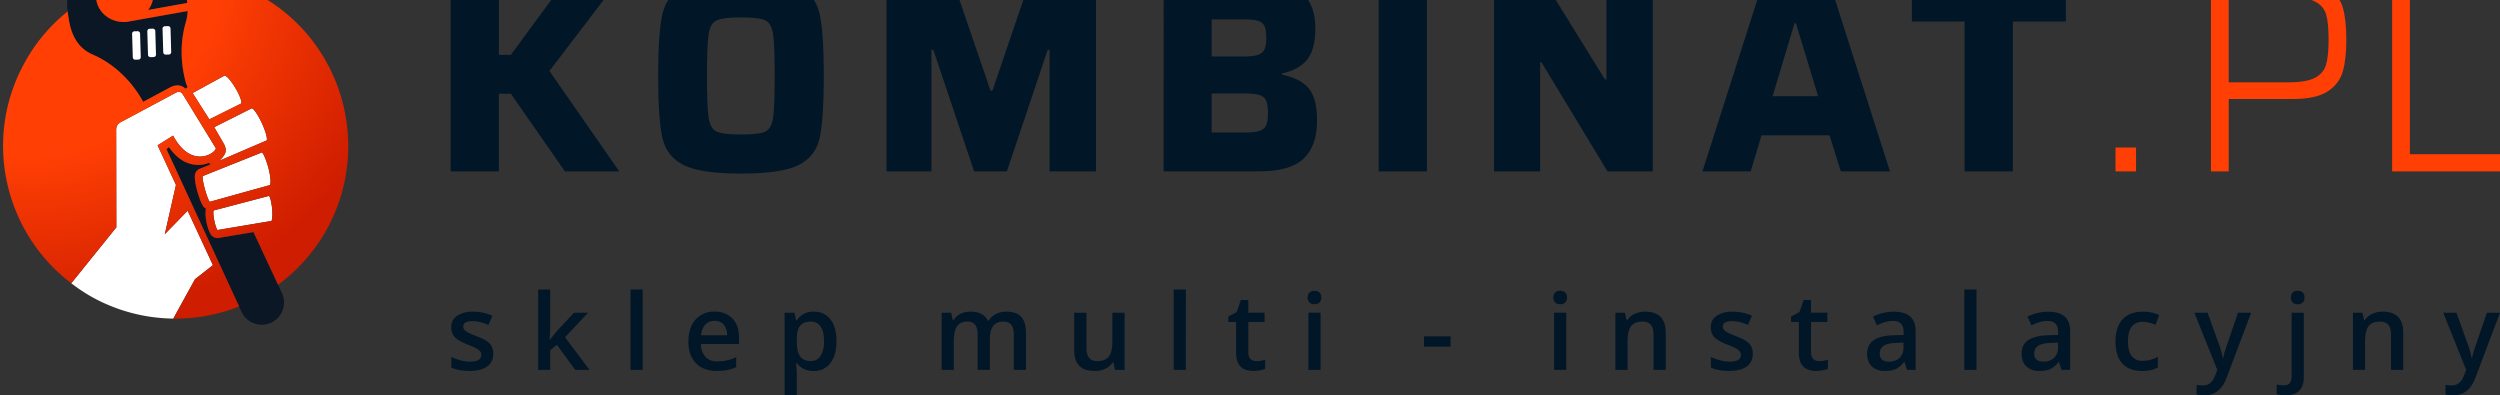
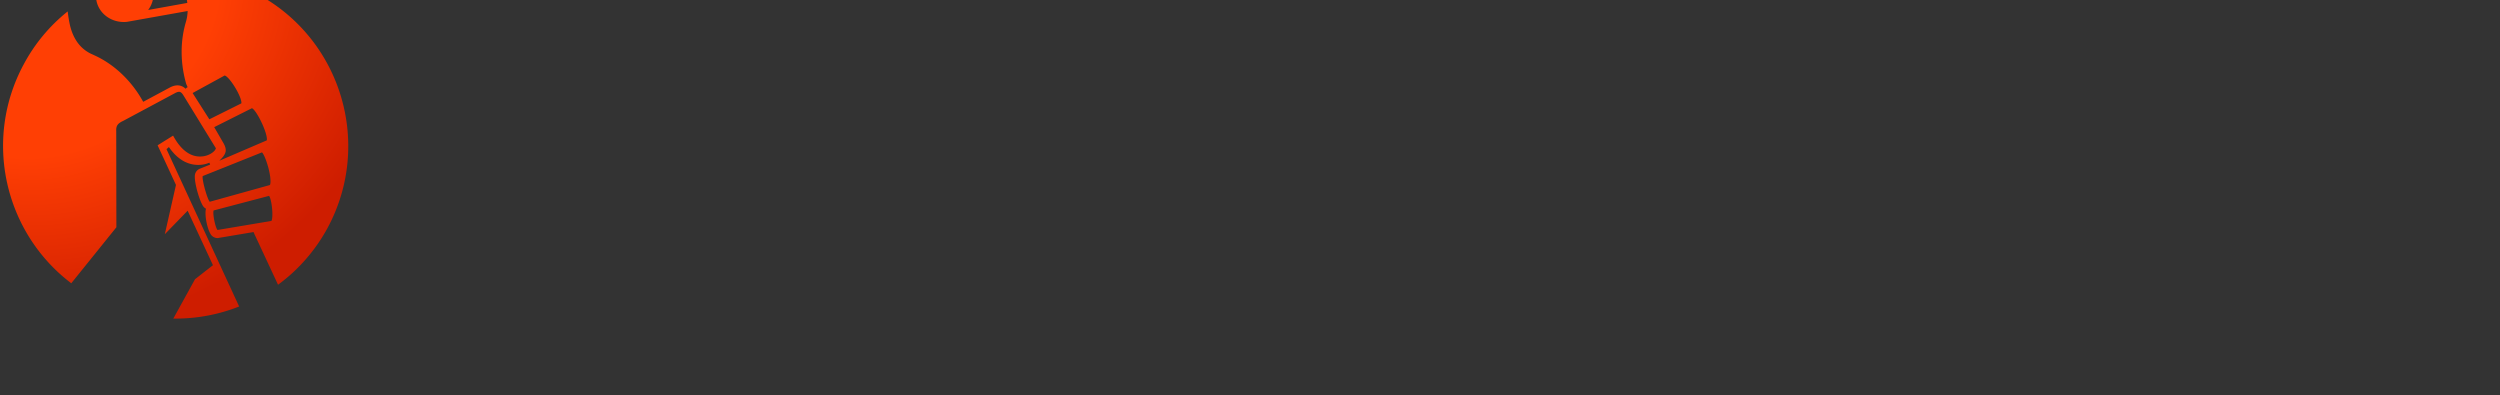
<svg xmlns="http://www.w3.org/2000/svg" viewBox="0 0 60.612 9.585">
  <rect x="0" y="0" width="60.612" height="9.585" fill="#333333" stroke="none" />
  <defs>
    <radialGradient id="b" spreadMethod="pad" gradientTransform="matrix(-9.58 13.054 17.006 12.481 343.23 5038.633)" gradientUnits="userSpaceOnUse" r="1" cy="0" cx="0" fy="-.122" fx=".7">
      <stop offset="0" stop-color="#ff3f04" />
      <stop offset=".543" stop-color="#ff3f04" />
      <stop offset="1" stop-color="#ce1d00" />
    </radialGradient>
    <clipPath id="a" clipPathUnits="userSpaceOnUse">
-       <path d="M0 5855.712h595.276V0H0z" />
-     </clipPath>
+       </clipPath>
  </defs>
  <g clip-path="url(#a)" transform="matrix(.353 0 0 -.353 -118.175 1780.22)">
    <path d="M373.575 5031.345l-3.716 5.335h-.82v-5.335h-3.315v13.11h3.316v-5.107h.819l3.754 5.107h3.64l-4.745-6.213 4.8-6.897zm13.758 2.735c.279.132.457.44.533.923.076.483.114 1.45.114 2.897 0 1.448-.038 2.413-.114 2.896-.076.483-.254.791-.533.924-.28.133-.833.2-1.658.2s-1.385-.067-1.677-.2c-.293-.133-.477-.448-.553-.943-.076-.496-.114-1.455-.114-2.877 0-1.424.038-2.383.114-2.878.076-.495.26-.81.553-.943.292-.133.852-.2 1.677-.2.825 0 1.379.067 1.658.2m-5.593-2.306c-.781.388-1.27 1.007-1.468 1.858-.197.851-.294 2.274-.294 4.27 0 1.993.097 3.416.294 4.267.198.85.687 1.47 1.468 1.858.78.387 2.093.581 3.935.581s3.154-.194 3.934-.58c.782-.389 1.268-1.009 1.458-1.859.19-.85.287-2.274.287-4.268 0-1.995-.096-3.418-.287-4.269-.19-.85-.676-1.47-1.458-1.858-.78-.387-2.092-.58-3.934-.58s-3.154.193-3.935.58m25.123-.428v8.346h-.133l-2.801-8.346h-2.25l-2.8 8.346h-.133v-8.346h-3.087v13.11h4.555l2.59-7.565h.134l2.573 7.565h4.535v-13.11zm14.387 2.772c.229.07.388.194.477.372.088.177.132.457.132.838 0 .394-.041.686-.123.876-.083.191-.241.321-.476.392-.236.07-.595.104-1.076.104h-2.192v-2.687h2.192c.48 0 .837.035 1.066.105m-.114 5.221c.228.07.387.194.476.372.088.178.133.444.133.8 0 .368-.041.641-.123.82-.083.177-.236.297-.458.361-.222.064-.58.095-1.076.095h-2.096v-2.553h2.096c.47 0 .819.035 1.048.105m-6.441 5.116h6.593c1.283 0 2.242-.273 2.877-.819.635-.546.953-1.372.953-2.477 0-.928-.18-1.629-.543-2.105-.362-.477-.943-.805-1.743-.982v-.076c.863-.19 1.48-.515 1.848-.972.369-.457.552-1.188.552-2.19 0-1.157-.307-2.028-.923-2.612-.618-.584-1.63-.876-3.04-.876h-6.574zm14.768.001h3.316v-13.11h-3.316zm15.719-13.11l-4.535 7.488h-.095v-7.488h-3.164v13.11h3.411l4.211-6.803h.096v6.803h3.181v-13.11zm12.94 10.175h-.096l-1.505-5.011h3.124zm3.086-10.175l-.781 2.477h-4.668l-.743-2.477H451.7l4.192 13.11h4.497l4.192-13.11zm8.498 0v10.29h-3.62v2.82h10.575v-2.82h-3.64v-10.29z" fill="#011627" />
    <path d="M480.072 5032.983h1.41v-1.639h-1.41zm11.852 4.478c.838 0 1.454.104 1.848.314.393.21.648.512.762.905.115.394.172.96.172 1.697 0 .761-.054 1.336-.163 1.724-.107.387-.355.686-.742.895-.388.21-1.008.315-1.858.315h-4.097v-5.85zm-5.298 6.993h5.641c1.067 0 1.864-.17 2.39-.514.528-.343.871-.797 1.03-1.363.16-.565.238-1.299.238-2.2 0-.865-.079-1.582-.238-2.154-.159-.572-.505-1.032-1.038-1.38-.534-.35-1.334-.526-2.402-.526h-4.4v-4.973h-1.22zm12.444-13.109v13.11h1.219v-11.928h6.365v-1.182z" fill="#ff3f04" />
-     <path d="M341.132 5039.372c.076-.033.152-.067.228-.103 1.335-.639 2.482-1.752 3.246-3.143l1.876 1.003c.512.244.837.081 1.036-.11.033.031.063.066.104.088l.04.022-.1.221c-.414 1.445-.42 2.922-.018 4.274.067.225.106.471.115.734l-4.156-.74a2.069 2.069 0 00-.86.087c-.642.21-1.12.73-1.248 1.361l-.495 2.455a.21.21 0 01-.116.147c-.077.032-.148.027-.209-.016-1.082-.763-1.429-2.14-1.035-4.097.22-1.084.752-1.822 1.592-2.183m13.004-16.381l-1.902 4.08-.047.103-2.382-.4a.549.549 0 00-.486.16c-.272.281-.52 1.357-.4 1.85a.537.537 0 00-.15.118c-.282.33-.71 1.823-.599 2.255a.54.54 0 00.323.367l.713.285a.614.614 0 00-.048.134 1.983 1.983 0 00-.756-.156c-.553-.005-1.332.215-2.029 1.226l-.163-.142 1.031-2.234 4.128-8.947c.173-.369.48-.647.866-.787a1.518 1.518 0 011.168.054c.37.174.65.481.788.865a1.52 1.52 0 01-.055 1.17" fill="#0c1725" />
    <path d="M344.909 5046.248a.211.211 0 01-.074-.206l.443-2.192a1.768 1.768 0 00-.328-1.42l2.688.484a4.134 4.134 0 01-2.518 3.364.204.204 0 01-.211-.03" fill="#0c1725" />
-     <path d="M339.668 5023.661c.483-.368.99-.713 1.543-1.01a11.794 11.794 0 015.467-1.416l1.489 2.707 1.232.962-1.736 3.741-1.57-1.61.765 3.381-1.26 2.721 1.064.666.058-.103c.628-1.112 1.328-1.34 1.805-1.336.535.005.94.297 1.047.493.028.051.025.077.024.08l-2.212 3.615c-.174.275-.285.315-.541.193l-3.6-1.924c-.388-.18-.502-.345-.49-.702l.01-6.616-.025-.032zm11.682 12.351c-.003.001.016.038-.008.157-.097.494-.722 1.51-1.062 1.726-.054.034-.077.033-.077.033l-2.2-1.203 1.148-1.809zm.754-.346c-.02.013-.03.015-.03.015l-2.587-1.301.65-1.124c.266-.48.155-.745-.304-1.184l3.263 1.4c-.003.002.025.053-.005.229-.099.601-.689 1.777-.987 1.965" fill="#fff" />
-     <path d="M349.714 5027.316l3.707.623c.012.017.08.19.054.668-.029.541-.146.967-.222 1.054l-3.806-1c-.087-.18.114-1.187.267-1.345m3.639 3.358c-.008.681-.4 1.824-.587 1.974l-4.07-1.628c-.063-.237.3-1.55.484-1.766l4.127 1.148c.012.008.048.077.046.272m-6.983 8.697l-.213-.006a.165.165 0 00-.172.162l-.048 1.616a.167.167 0 00.162.172l.214.006a.167.167 0 00.172-.162l.047-1.616a.167.167 0 00-.162-.172m-1.045-.174l-.214-.006a.167.167 0 00-.172.162l-.048 1.616a.169.169 0 00.163.172l.213.006a.167.167 0 00.172-.162l.048-1.616a.167.167 0 00-.162-.172m-1.046-.174l-.213-.007a.165.165 0 00-.172.163l-.048 1.615a.167.167 0 00.162.173l.213.005c.093.004.17-.07.173-.161l.047-1.617a.166.166 0 00-.162-.172" fill="#fff" />
  </g>
  <path d="M346.837 5044.935a4.087 4.087 0 00.742-1.656c.028-.121.044-.243.06-.363l-2.689-.485c.307.413.429.92.33 1.42l-.192.94a11.855 11.855 0 01-3.79-1.231l.1-.496c.125-.633.604-1.149 1.241-1.358.269-.088.566-.122.865-.088l4.157.742a2.93 2.93 0 00-.116-.736c-.401-1.353-.395-2.828.018-4.275l.098-.219-.038-.022c-.038-.022-.072-.06-.105-.088-.198.192-.523.353-1.034.11l-1.875-1.007c-.765 1.392-1.914 2.509-3.251 3.147-.071.032-.148.07-.225.104-.842.357-1.375 1.093-1.59 2.178a9.7 9.7 0 00-.121.78 11.687 11.687 0 01-3.014-3.624c-2.815-5.208-1.315-11.583 3.261-15.048l.034.044 3.036 3.768.027.032-.01 6.612c-.017.363.098.522.489.704l3.596 1.925c.259.12.369.082.539-.193l2.218-3.614c0-.01 0-.033-.028-.082-.104-.198-.511-.489-1.045-.489-.479-.01-1.177.219-1.805 1.33l-.06.104-1.062-.664 1.261-2.723-.766-3.383 1.568 1.612 1.739-3.74-1.232-.963-1.492-2.705a11.874 11.874 0 014.522.83l-3.956 8.569-1.033 2.239.166.142c.692-1.011 1.473-1.231 2.03-1.225.273 0 .532.06.752.154a.606.606 0 01.05-.132l-.716-.287a.542.542 0 01-.319-.369c-.114-.427.313-1.924.594-2.254.044-.05.1-.089.154-.121-.12-.489.127-1.568.397-1.848a.562.562 0 01.357-.165c.044-.01.089 0 .133.01l2.382.401.042-.104 1.639-3.516a11.819 11.819 0 013.401 3.901c3.106 5.757.955 12.951-4.803 16.059a11.784 11.784 0 01-5.604 1.42h-.027m1.165-8.212l2.2 1.203s.022 0 .076-.032c.341-.214.969-1.231 1.063-1.727.026-.116.006-.154.01-.154l-2.198-1.095zm2.134-3.466l-.65 1.123 2.585 1.298s.012 0 .034-.012c.297-.187.886-1.364.985-1.963.032-.177.006-.231.006-.231l-3.263-1.402c.463.44.567.704.303 1.187m-1.44-2.237l4.069 1.627c.187-.148.583-1.293.588-1.975 0-.192-.033-.264-.044-.268l-4.13-1.15c-.181.213-.545 1.529-.483 1.766m.753-2.361l3.805 1.001c.078-.088.193-.512.221-1.055.028-.473-.044-.65-.056-.666l-3.706-.622c-.155.161-.352 1.162-.264 1.342" fill="url(#b)" transform="matrix(.353 0 0 -.353 -118.175 1780.22)" />
-   <path d="M11.96 8.573c0 .136-.05.24-.148.312-.099.072-.24.108-.424.108-.185 0-.333-.028-.445-.083v-.255c.163.075.315.113.455.113.181 0 .272-.055.272-.165a.131.131 0 00-.03-.088.376.376 0 00-.1-.072 1.769 1.769 0 00-.19-.085c-.16-.062-.269-.124-.325-.186a.343.343 0 01-.085-.24c0-.12.048-.211.144-.277a.68.68 0 01.39-.098c.163 0 .318.032.463.098l-.095.223a1.03 1.03 0 00-.377-.093c-.156 0-.234.044-.234.133 0 .043.02.08.06.11.042.03.13.072.266.124.115.045.198.085.25.122.052.037.09.079.115.127a.37.37 0 01.038.172m1.373-.337l.167-.208.418-.446h.34l-.558.595.593.791h-.346l-.445-.608-.162.133v.475h-.292v-1.95h.292v.951l-.014.267zm2.249.732h-.295v-1.95h.295zm1.743-1.188a.297.297 0 00-.225.089.427.427 0 00-.101.26h.629a.385.385 0 00-.083-.261.282.282 0 00-.22-.088m.054 1.213c-.216 0-.385-.063-.506-.188-.122-.126-.183-.3-.183-.52 0-.227.057-.404.17-.534a.584.584 0 01.465-.195.57.57 0 01.434.167c.106.111.159.264.159.46v.158h-.924a.45.45 0 00.109.31.379.379 0 00.29.11 1.064 1.064 0 00.456-.101v.24a.92.92 0 01-.218.072 1.35 1.35 0 01-.252.021m2.276-1.196c-.117 0-.203.034-.257.103-.054.069-.08.178-.08.329v.043c0 .17.026.292.08.367.053.076.14.114.262.114.102 0 .18-.042.235-.126a.649.649 0 00.083-.357c0-.156-.027-.273-.082-.353a.274.274 0 00-.241-.12m.071 1.197a.486.486 0 01-.408-.19H19.3c.012.117.018.188.018.213v.568h-.295V7.582h.238c.007.025.02.087.041.185h.016a.462.462 0 01.413-.21.48.48 0 01.404.188c.097.125.145.301.145.527 0 .227-.049.404-.147.53a.486.486 0 01-.407.192m4.273-.026h-.296v-.855c0-.106-.02-.185-.06-.237-.04-.053-.103-.079-.188-.079-.114 0-.197.037-.25.111-.053.074-.08.197-.08.37v.69h-.295V7.582h.231l.041.181h.016a.382.382 0 01.167-.153.537.537 0 01.241-.054c.213 0 .355.073.424.219h.02a.418.418 0 01.173-.16.549.549 0 01.256-.059c.166 0 .286.042.361.126.076.083.114.211.114.382v.904h-.295v-.855c0-.106-.02-.185-.06-.237-.041-.053-.104-.079-.19-.079-.114 0-.198.036-.25.107-.054.072-.08.182-.08.33zm3.035 0l-.042-.181h-.015a.418.418 0 01-.175.151.587.587 0 01-.259.055c-.168 0-.293-.041-.376-.125-.082-.084-.124-.21-.124-.38v-.906h.297v.855c0 .106.022.186.066.238.043.054.111.08.204.08.123 0 .214-.037.273-.11.057-.075.086-.198.086-.373v-.69h.296v1.386zm1.716 0h-.294v-1.95h.295zm1.709-.213a.717.717 0 00.215-.034v.222a.847.847 0 01-.286.05c-.279 0-.419-.147-.419-.441v-.747h-.189v-.13l.203-.108.101-.294h.181v.308h.395v.224h-.395v.742c0 .07.018.124.054.157a.193.193 0 00.14.051m1.558.213h-.295V7.581h.295zm-.313-1.754c0-.052.014-.093.043-.121.03-.029.07-.043.124-.043.052 0 .092.014.121.043.029.028.043.069.043.121a.16.16 0 01-.043.119.164.164 0 01-.121.043c-.054 0-.095-.014-.124-.043a.16.16 0 01-.043-.119m2.821.941h.644v.25h-.644zm3.449.813h-.295V7.581h.295zm-.313-1.754c0-.052.015-.093.044-.121.029-.029.07-.043.123-.043.052 0 .092.014.121.043.029.028.043.069.043.121a.16.16 0 01-.043.119.164.164 0 01-.12.043c-.054 0-.095-.014-.124-.043a.16.16 0 01-.044-.119m2.724 1.754h-.296v-.852c0-.107-.021-.187-.064-.24-.044-.052-.112-.079-.205-.079-.125 0-.216.037-.274.11-.057.074-.086.197-.086.37v.691h-.295V7.582h.23l.042.181h.015a.412.412 0 01.178-.153.595.595 0 01.256-.054c.333 0 .499.17.499.508zm2.112-.395c0 .136-.05.24-.148.312-.098.072-.24.108-.424.108s-.333-.028-.445-.083v-.255c.163.075.315.113.455.113.182 0 .273-.055.273-.165a.131.131 0 00-.03-.088.376.376 0 00-.1-.072 1.769 1.769 0 00-.191-.085c-.16-.062-.268-.124-.325-.186a.343.343 0 01-.084-.24c0-.12.048-.211.143-.277a.68.68 0 01.39-.098c.164 0 .318.032.464.098l-.096.223a1.03 1.03 0 00-.377-.093c-.156 0-.233.044-.233.133 0 .043.02.08.06.11.041.03.13.072.265.124.115.045.198.085.25.122.052.037.09.079.115.127a.37.37 0 01.038.172m1.606.182a.717.717 0 00.215-.034v.222a.847.847 0 01-.286.05c-.279 0-.419-.147-.419-.441v-.747h-.189v-.13l.203-.108.101-.294h.181v.308h.395v.224h-.395v.742c0 .07.018.124.054.157a.193.193 0 00.14.051m1.691.013c.107 0 .193-.03.258-.09a.324.324 0 00.097-.251v-.12l-.178.007c-.14.005-.24.028-.303.07-.063.04-.094.104-.094.19 0 .061.018.109.055.143.036.034.092.05.165.05m.439.201l-.059-.193h-.01a.568.568 0 01-.202.173.638.638 0 01-.26.045.44.44 0 01-.32-.11c-.076-.073-.114-.177-.114-.312 0-.143.053-.251.159-.324.106-.072.268-.112.485-.119l.24-.007v-.074c0-.089-.021-.155-.063-.199-.04-.044-.105-.066-.192-.066-.071 0-.14.01-.204.031a1.627 1.627 0 00-.188.074l-.096-.21a1.137 1.137 0 01.5-.12c.177 0 .31.038.4.115.09.077.135.198.135.362v.934zm1.687 0h-.295v-1.95h.295zm1.62-.2c.108 0 .193-.03.258-.09a.324.324 0 00.097-.251v-.12l-.178.007c-.139.005-.24.028-.303.07-.063.04-.094.104-.094.19 0 .061.018.109.055.143.037.034.092.05.165.05m.44.201l-.06-.193h-.01a.568.568 0 01-.201.173.638.638 0 01-.261.045.44.44 0 01-.32-.11c-.076-.073-.114-.177-.114-.312 0-.143.053-.251.16-.324.105-.072.267-.112.484-.119l.24-.007v-.074c0-.089-.021-.155-.062-.199-.042-.044-.106-.066-.193-.066-.07 0-.139.01-.204.031a1.627 1.627 0 00-.188.074l-.096-.21a1.137 1.137 0 01.5-.12c.177 0 .31.038.4.115.09.077.135.198.135.362v.934zm1.95.025c-.21 0-.369-.061-.478-.183-.109-.123-.163-.298-.163-.527 0-.234.057-.413.17-.538.115-.126.28-.188.495-.188a.93.93 0 01.395.081l-.089.237a.89.89 0 00-.308-.073c-.24 0-.36.16-.36.478 0 .155.03.272.09.35a.31.31 0 00.262.118.759.759 0 00.373-.098v.257a.58.58 0 01-.17.066 1.01 1.01 0 01-.216.02m1.271-1.411h.321l.282.786c.043.112.071.217.085.316h.01a1.46 1.46 0 01.042-.168c.02-.065.126-.377.318-.934h.319l-.593 1.57c-.108.29-.288.433-.54.433a.858.858 0 01-.19-.021V9.33c.044.01.095.015.152.015.142 0 .242-.083.3-.247l.05-.13zm2.34-.368c0-.052.015-.093.043-.121.03-.029.07-.043.124-.043.052 0 .092.014.12.043.03.028.044.069.044.121 0 .05-.014.09-.043.119a.165.165 0 01-.121.043.171.171 0 01-.124-.043.16.16 0 01-.043-.119m-.124 2.371a.664.664 0 01-.22-.031V9.32a.676.676 0 00.174.022c.125 0 .188-.071.188-.213V7.582h.295V9.15c0 .143-.038.251-.113.325-.075.073-.183.11-.324.11m2.848-.617h-.296v-.852c0-.107-.021-.187-.064-.24-.044-.052-.112-.079-.206-.079-.124 0-.215.037-.273.11-.058.074-.086.197-.086.37v.691h-.295V7.582h.23l.042.181h.015a.412.412 0 01.178-.153.595.595 0 01.256-.054c.333 0 .499.17.499.508zm.97-1.386h.32l.283.786c.042.112.07.217.085.316h.01c.007-.046.021-.102.041-.168.02-.065.127-.377.319-.934h.318l-.593 1.57c-.108.29-.287.433-.539.433a.858.858 0 01-.19-.021V9.33c.044.01.094.015.151.015.142 0 .242-.083.3-.247l.051-.13z" fill="#011627" />
</svg>